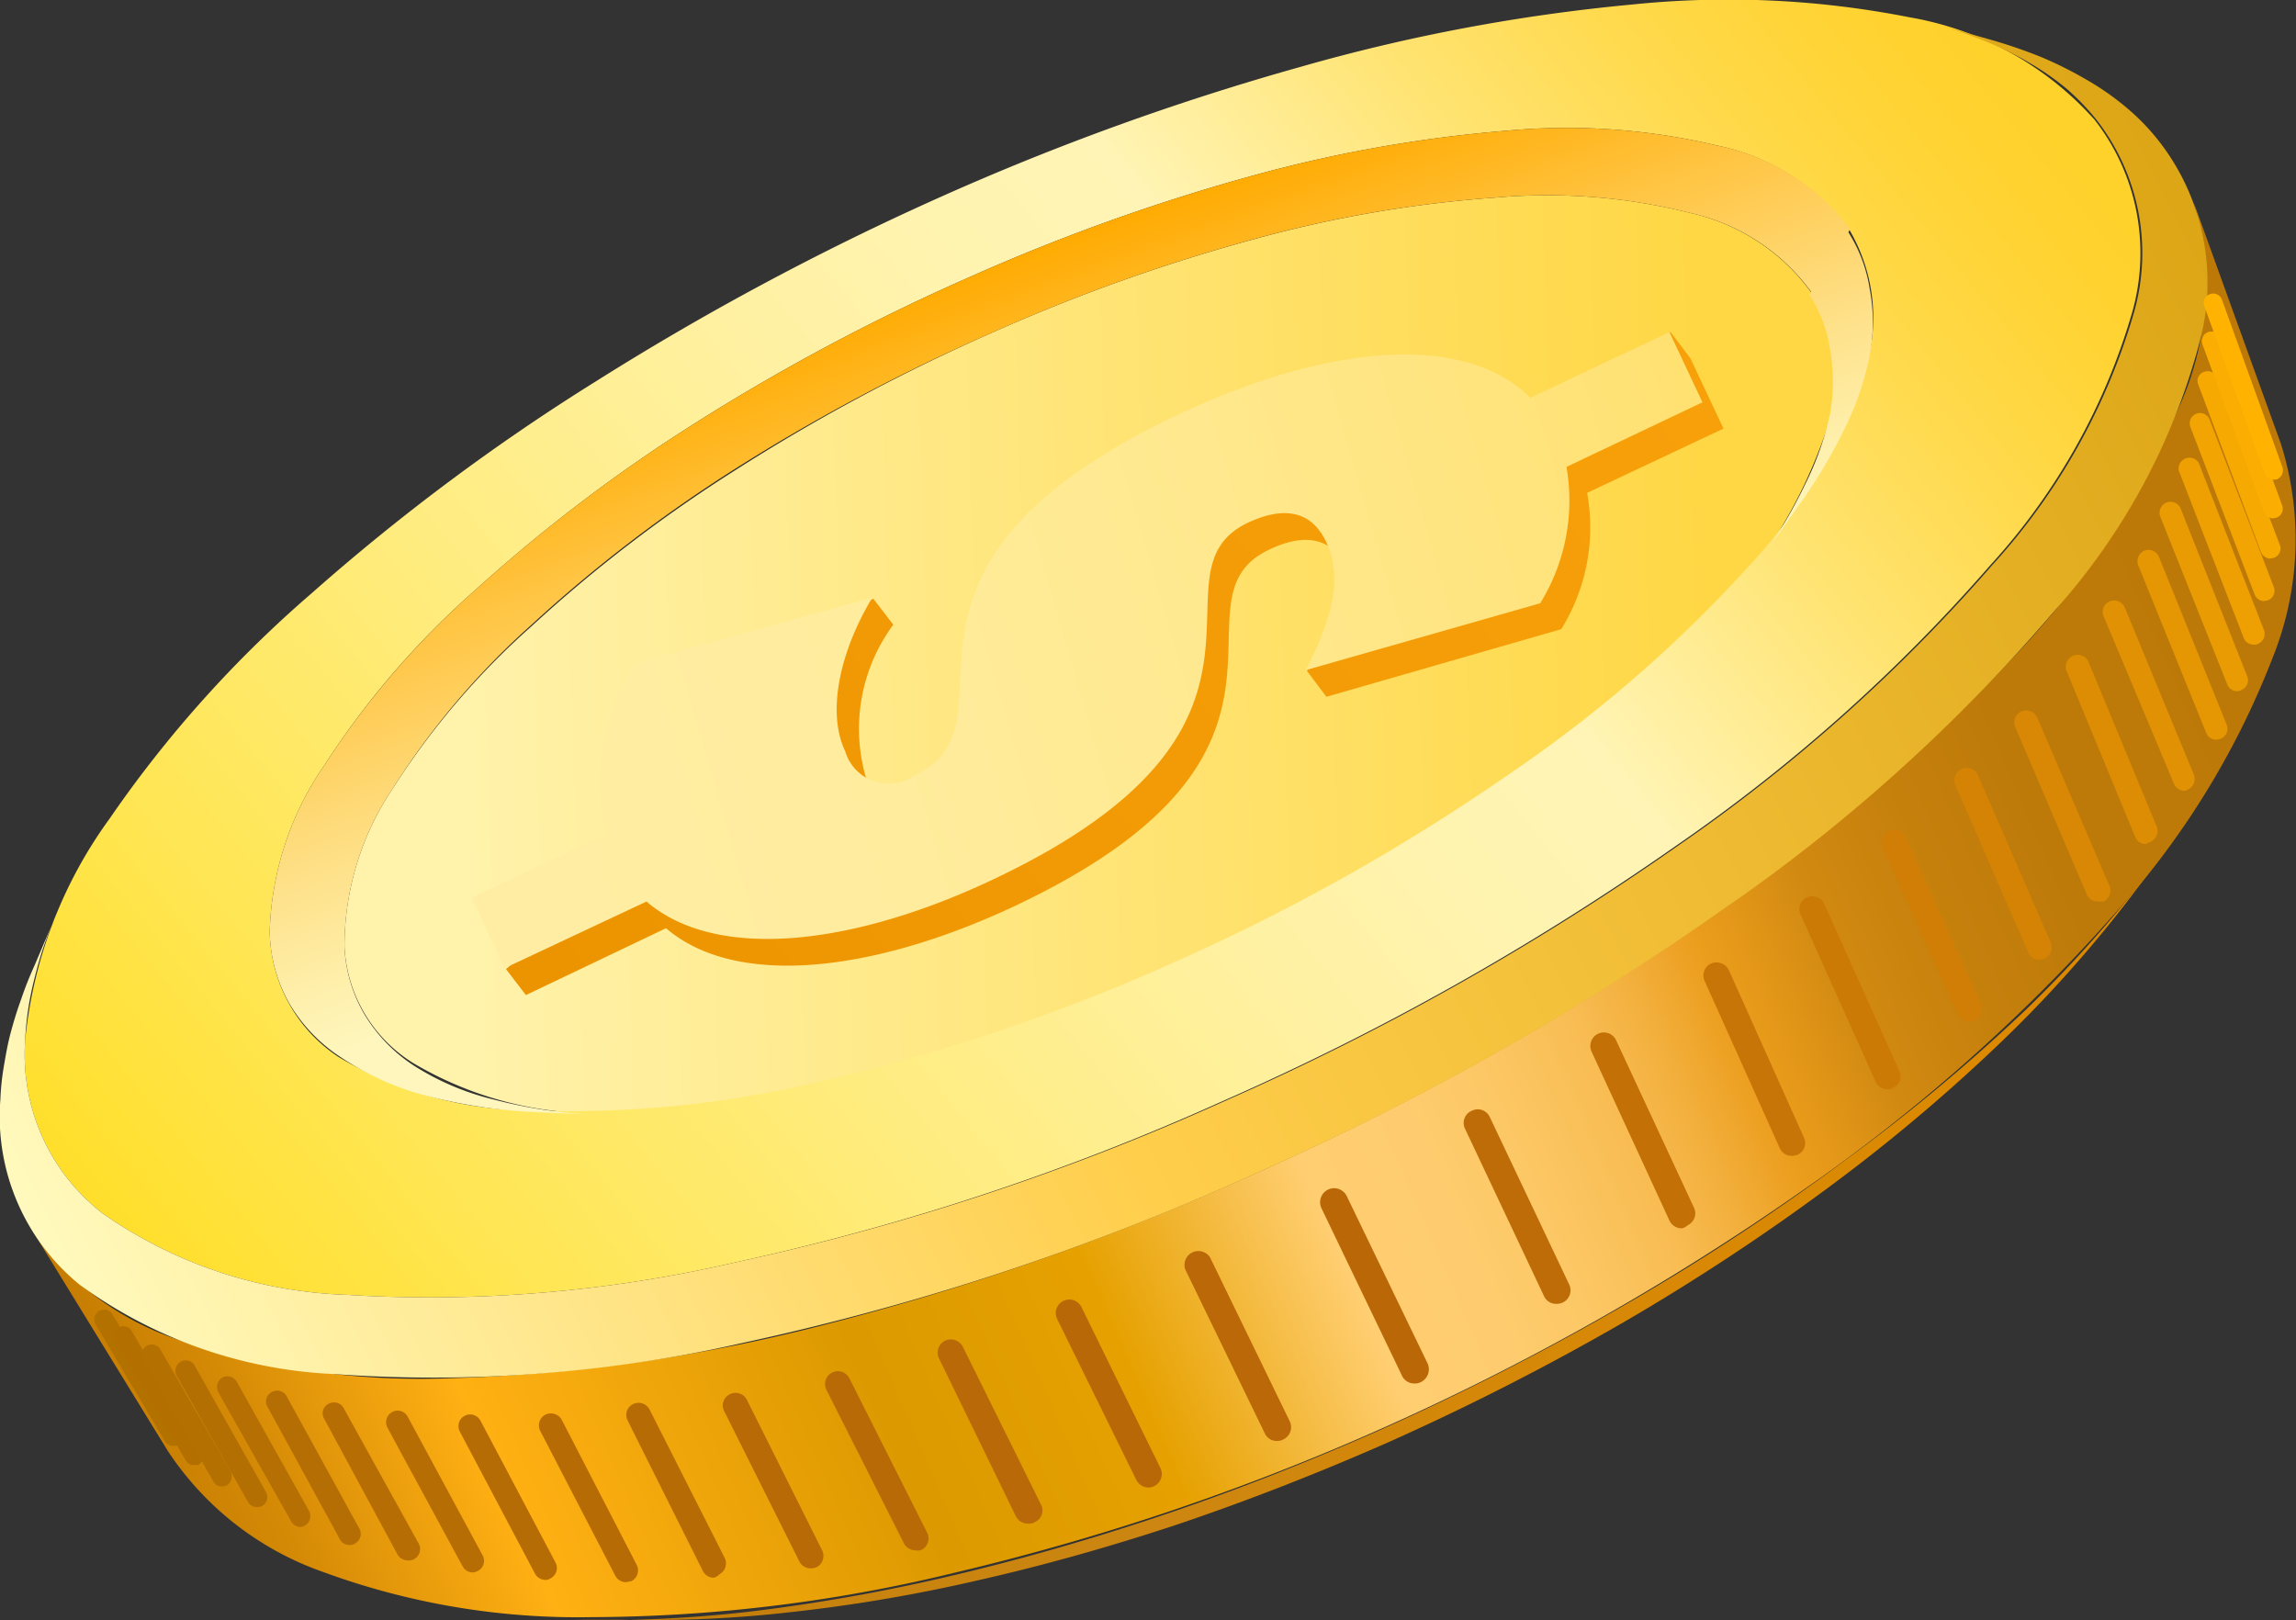
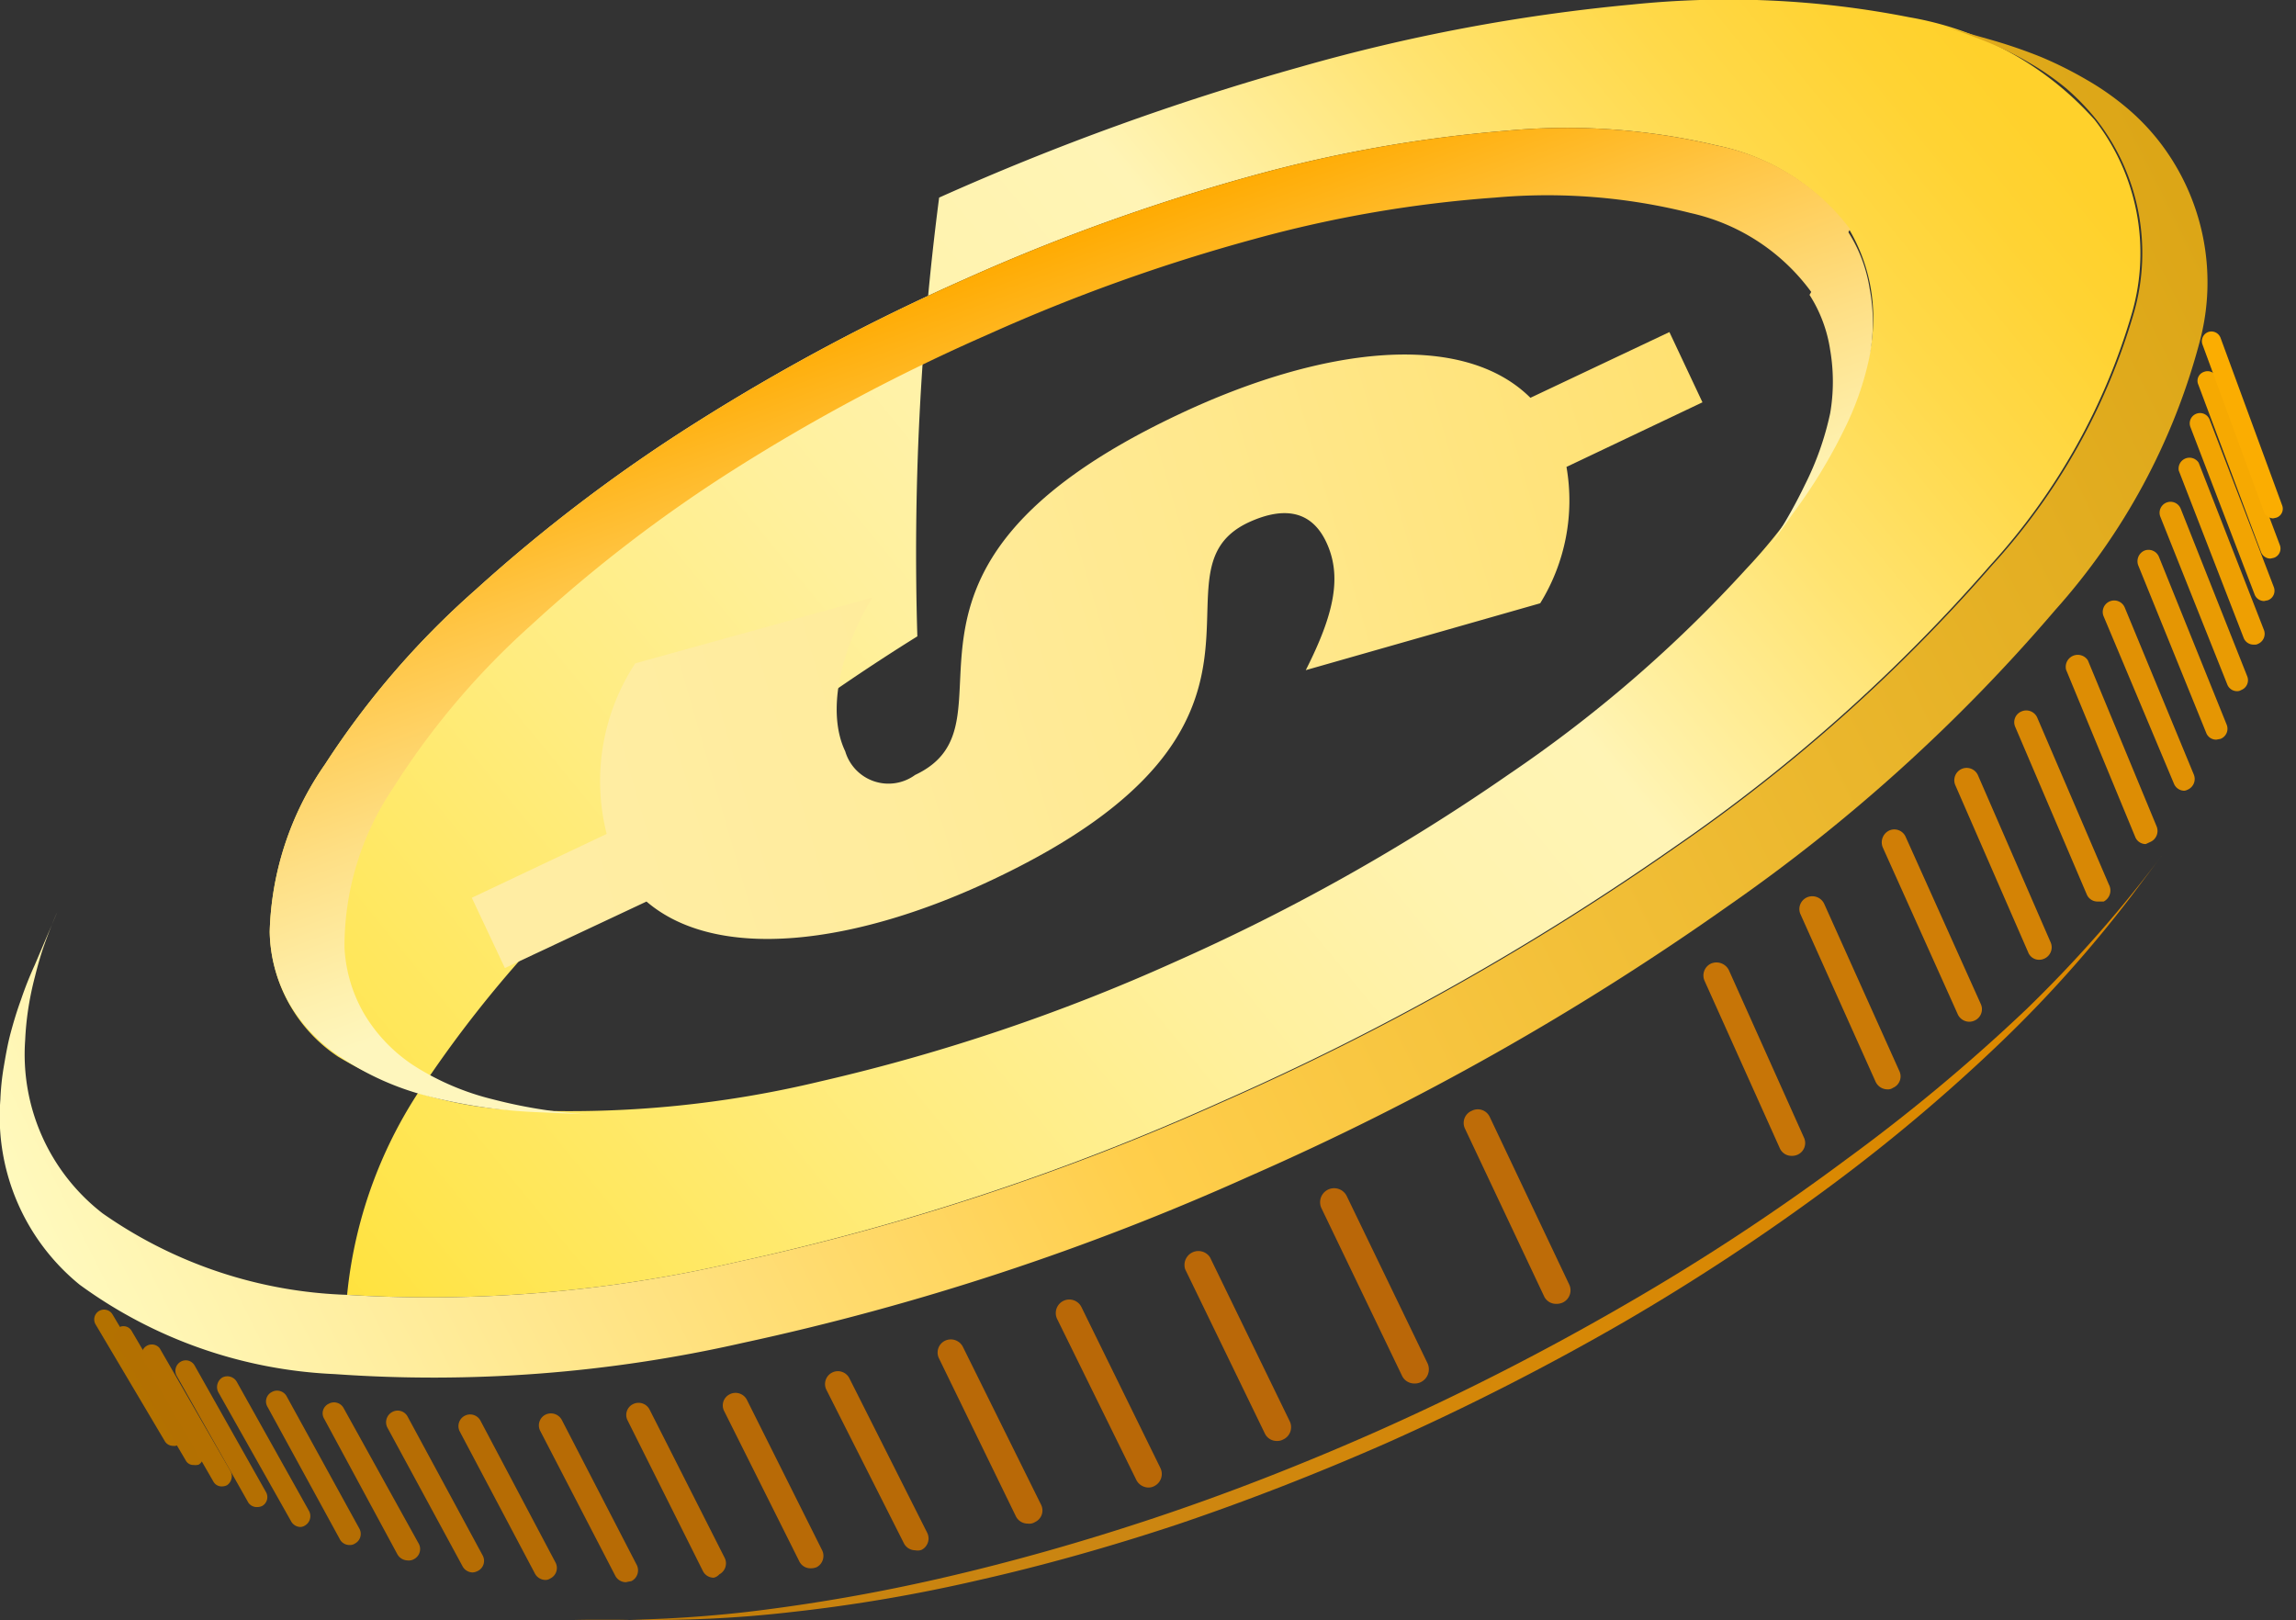
<svg xmlns="http://www.w3.org/2000/svg" xmlns:xlink="http://www.w3.org/1999/xlink" viewBox="0 0 61.12 43.13">
  <rect x="0" y="0" width="61.12" height="43.13" fill="#333333" stroke="none" />
  <defs>
    <style>.cls-1{fill:url(#Безымянный_градиент_23);}.cls-2{fill:url(#Безымянный_градиент_19);}.cls-3{fill:url(#Безымянный_градиент_4);}.cls-4{fill:url(#Безымянный_градиент_2416);}.cls-5{fill:url(#Безымянный_градиент_22);}.cls-6{fill:url(#Безымянный_градиент_265);}.cls-7{fill:url(#Безымянный_градиент_265-2);}.cls-8{fill:url(#Безымянный_градиент_15);}.cls-9{fill:url(#Безымянный_градиент_396);}.cls-10{fill:#b37100;}.cls-11{fill:#b37001;}.cls-12{fill:#b47001;}.cls-13{fill:#b46f02;}.cls-14{fill:#b56f02;}.cls-15{fill:#b56e03;}.cls-16{fill:#b66d03;}.cls-17{fill:#b66d04;}.cls-18{fill:#b66c04;}.cls-19{fill:#b76b05;}.cls-20{fill:#b86a06;}.cls-21{fill:#b96907;}.cls-22{fill:#b96807;}.cls-23{fill:#ba6808;}.cls-24{fill:#ba6708;}.cls-25{fill:#be6c08;}.cls-26{fill:#c37007;}.cls-27{fill:#c77507;}.cls-28{fill:#cb7a06;}.cls-29{fill:#d07e06;}.cls-30{fill:#d48305;}.cls-31{fill:#d88805;}.cls-32{fill:#dd8d04;}.cls-33{fill:#e19104;}.cls-34{fill:#e59603;}.cls-35{fill:#e99b03;}.cls-36{fill:#ee9f02;}.cls-37{fill:#f2a402;}.cls-38{fill:#f6a901;}.cls-39{fill:#fbad01;}.cls-40{fill:#ffb200;}</style>
    <linearGradient id="Безымянный_градиент_23" x1="-24.71" y1="53.35" x2="1.71" y2="73.68" gradientTransform="translate(-2.25 -39) rotate(-39.3)" gradientUnits="userSpaceOnUse">
      <stop offset="0" stop-color="#fff2aa" />
      <stop offset="1" stop-color="#ffd744" />
    </linearGradient>
    <linearGradient id="Безымянный_градиент_19" x1="-209.42" y1="-166.03" x2="-187.97" y2="-166.03" gradientTransform="translate(94.55 285.24) rotate(37.14)" gradientUnits="userSpaceOnUse">
      <stop offset="0" stop-color="#b87300" />
      <stop offset="0.07" stop-color="#be7906" />
      <stop offset="0.25" stop-color="#c8830f" />
      <stop offset="0.48" stop-color="#cb8612" />
      <stop offset="0.65" stop-color="#d2870b" />
      <stop offset="0.98" stop-color="#dc8900" />
    </linearGradient>
    <linearGradient id="Безымянный_градиент_4" x1="-41.44" y1="63.2" x2="18.17" y2="63.2" gradientTransform="translate(-2.25 -39) rotate(-39.3)" gradientUnits="userSpaceOnUse">
      <stop offset="0" stop-color="#ffdf2b" />
      <stop offset="0.14" stop-color="#ffe656" />
      <stop offset="0.3" stop-color="#ffec7f" />
      <stop offset="0.44" stop-color="#fff09c" />
      <stop offset="0.56" stop-color="#fff3af" />
      <stop offset="0.65" stop-color="#fff4b5" />
      <stop offset="0.68" stop-color="#fff0a4" />
      <stop offset="0.78" stop-color="#ffe370" />
      <stop offset="0.87" stop-color="#ffd94a" />
      <stop offset="0.94" stop-color="#ffd333" />
      <stop offset="0.98" stop-color="#ffd12b" />
    </linearGradient>
    <linearGradient id="Безымянный_градиент_2416" x1="-220.17" y1="-139.88" x2="-188.89" y2="-195.35" gradientTransform="translate(94.55 285.24) rotate(37.14)" gradientUnits="userSpaceOnUse">
      <stop offset="0" stop-color="#c17800" />
      <stop offset="0.06" stop-color="#d58a06" />
      <stop offset="0.15" stop-color="#ffb013" />
      <stop offset="0.3" stop-color="#de9b01" />
      <stop offset="0.31" stop-color="#dc9a00" />
      <stop offset="0.41" stop-color="#e6a100" />
      <stop offset="0.51" stop-color="#ffce71" />
      <stop offset="0.56" stop-color="#fecc6e" />
      <stop offset="0.6" stop-color="#fcc663" />
      <stop offset="0.64" stop-color="#f8bc52" />
      <stop offset="0.67" stop-color="#f2ae3a" />
      <stop offset="0.7" stop-color="#eb9c1b" />
      <stop offset="0.72" stop-color="#e29618" />
      <stop offset="0.75" stop-color="#d18911" />
      <stop offset="0.8" stop-color="#c5800c" />
      <stop offset="0.85" stop-color="#be7a09" />
      <stop offset="1" stop-color="#bc7908" />
    </linearGradient>
    <linearGradient id="Безымянный_градиент_22" x1="-224.61" y1="-143.06" x2="-196.26" y2="-200.28" gradientTransform="translate(94.55 285.24) rotate(37.14)" gradientUnits="userSpaceOnUse">
      <stop offset="0" stop-color="#fffac0" />
      <stop offset="0" stop-color="#fffabf" />
      <stop offset="0.3" stop-color="#ffda6c" />
      <stop offset="0.43" stop-color="#ffce4b" />
      <stop offset="1" stop-color="#dca617" />
    </linearGradient>
    <linearGradient id="Безымянный_градиент_265" x1="-211.98" y1="-196.78" x2="-196.97" y2="-187.06" gradientTransform="translate(94.55 285.24) rotate(37.14)" gradientUnits="userSpaceOnUse">
      <stop offset="0" stop-color="#fa0" />
      <stop offset="0.24" stop-color="#ffc544" />
      <stop offset="0.5" stop-color="#fedf85" />
      <stop offset="0.69" stop-color="#fef0ad" />
      <stop offset="0.78" stop-color="#fef6bd" />
    </linearGradient>
    <linearGradient id="Безымянный_градиент_265-2" x1="-223.1" y1="-179.6" x2="-208.09" y2="-169.89" xlink:href="#Безымянный_градиент_265" />
    <linearGradient id="Безымянный_градиент_15" x1="-28.93" y1="63.87" x2="5.82" y2="63.87" gradientTransform="translate(-2.25 -39) rotate(-39.3)" gradientUnits="userSpaceOnUse">
      <stop offset="0.02" stop-color="#ec9400" />
      <stop offset="0.39" stop-color="#f29a05" />
      <stop offset="1" stop-color="#f7a00a" />
    </linearGradient>
    <linearGradient id="Безымянный_градиент_396" x1="-24.98" y1="57.48" x2="6.8" y2="71.07" gradientTransform="translate(-2.25 -39) rotate(-39.3)" gradientUnits="userSpaceOnUse">
      <stop offset="0" stop-color="#ffeda3" />
      <stop offset="0.24" stop-color="#ffec9d" />
      <stop offset="0.56" stop-color="#ffe88d" />
      <stop offset="0.91" stop-color="#ffe173" />
      <stop offset="1" stop-color="#ffdf6b" />
    </linearGradient>
  </defs>
  <title>Ресурс 5</title>
  <g id="Слой_2" data-name="Слой 2">
    <g id="coins">
-       <path class="cls-1" d="M48.57,11.59a4.43,4.43,0,0,0-.33-3.77A5.44,5.44,0,0,0,45,5.67a15.59,15.59,0,0,0-5.19-.41,32.93,32.93,0,0,0-6.4,1.1A48,48,0,0,0,26.31,8.9a50.44,50.44,0,0,0-6.74,3.62,38.09,38.09,0,0,0-5.43,4.16A20.58,20.58,0,0,0,10.45,21,7.53,7.53,0,0,0,9.17,25.2,3.87,3.87,0,0,0,11,28.3a9.57,9.57,0,0,0,4.77,1.34,27.06,27.06,0,0,0,7.19-.72A46.59,46.59,0,0,0,31.64,26a49.35,49.35,0,0,0,8.19-4.58,32.9,32.9,0,0,0,5.85-5.08A13.37,13.37,0,0,0,48.57,11.59Z" />
      <path class="cls-2" d="M57.56,22.76l-.85,1.13a33.84,33.84,0,0,1-3.44,3.85,47.08,47.08,0,0,1-4.54,3.83,59,59,0,0,1-5.51,3.63,67.94,67.94,0,0,1-6.32,3.22q-2.8,1.23-5.55,2.16c-1.81.6-3.59,1.1-5.32,1.49a42.6,42.6,0,0,1-4.92.84,32.3,32.3,0,0,1-4.41.21l-1.43,0a34,34,0,0,0,4.63-.21A48.6,48.6,0,0,0,25.11,42c1.82-.42,3.7-.95,5.62-1.59s3.9-1.41,5.89-2.29a69.63,69.63,0,0,0,6.68-3.41,60.21,60.21,0,0,0,5.84-3.84,48.59,48.59,0,0,0,4.8-4A34.63,34.63,0,0,0,57.56,22.76Z" />
-       <path class="cls-3" d="M55.76,3.19a5.77,5.77,0,0,1,1,5.12,17,17,0,0,1-3.79,6.75,44.75,44.75,0,0,1-8.36,7.46,70.51,70.51,0,0,1-12.1,6.81A65.14,65.14,0,0,1,19.6,33.6a36,36,0,0,1-10.36.87A12,12,0,0,1,2.73,32.3,5.35,5.35,0,0,1,.67,27.69a12,12,0,0,1,2.25-5.9,31.37,31.37,0,0,1,5.38-6,56.58,56.58,0,0,1,7.55-5.63A73.35,73.35,0,0,1,25,5.26a69.14,69.14,0,0,1,9.62-3.48A48.46,48.46,0,0,1,43.45.12a24.92,24.92,0,0,1,7.38.34A8.54,8.54,0,0,1,55.76,3.19ZM49.22,6.1a5.86,5.86,0,0,0-3.53-2.23,17.21,17.21,0,0,0-5.59-.39A36.66,36.66,0,0,0,33.26,4.7a53.2,53.2,0,0,0-7.57,2.73,55.06,55.06,0,0,0-7.21,3.85,42.53,42.53,0,0,0-5.83,4.43,22.33,22.33,0,0,0-4,4.64A8.18,8.18,0,0,0,7.18,24.8,4.08,4.08,0,0,0,9,28.13a10.05,10.05,0,0,0,5.09,1.43,28.54,28.54,0,0,0,7.74-.77,50.46,50.46,0,0,0,9.44-3.18,54,54,0,0,0,8.9-5,35.35,35.35,0,0,0,6.32-5.47,14.24,14.24,0,0,0,3.09-5.08A4.62,4.62,0,0,0,49.22,6.1Z" />
-       <path class="cls-4" d="M60.49,17.53a8.45,8.45,0,0,0,.23-5.71L58.39,5.37A7.79,7.79,0,0,1,58,10.85,22.52,22.52,0,0,1,53.5,17.6,50.11,50.11,0,0,1,45,24.8a73.59,73.59,0,0,1-11.72,6.5,70,70,0,0,1-11.46,4A45,45,0,0,1,12,36.69a20.45,20.45,0,0,1-7.18-1,7.63,7.63,0,0,1-4-3l3.65,5.94a8.19,8.19,0,0,0,4.11,3.21,19.67,19.67,0,0,0,7.16,1.21,41.22,41.22,0,0,0,9.66-1.18A64,64,0,0,0,36.62,38.1,67.3,67.3,0,0,0,48,31.68a46.44,46.44,0,0,0,8.19-7.24A21.94,21.94,0,0,0,60.49,17.53Z" />
+       <path class="cls-3" d="M55.76,3.19a5.77,5.77,0,0,1,1,5.12,17,17,0,0,1-3.79,6.75,44.75,44.75,0,0,1-8.36,7.46,70.51,70.51,0,0,1-12.1,6.81A65.14,65.14,0,0,1,19.6,33.6a36,36,0,0,1-10.36.87a12,12,0,0,1,2.25-5.9,31.37,31.37,0,0,1,5.38-6,56.58,56.58,0,0,1,7.55-5.63A73.35,73.35,0,0,1,25,5.26a69.14,69.14,0,0,1,9.62-3.48A48.46,48.46,0,0,1,43.45.12a24.92,24.92,0,0,1,7.38.34A8.54,8.54,0,0,1,55.76,3.19ZM49.22,6.1a5.86,5.86,0,0,0-3.53-2.23,17.21,17.21,0,0,0-5.59-.39A36.66,36.66,0,0,0,33.26,4.7a53.2,53.2,0,0,0-7.57,2.73,55.06,55.06,0,0,0-7.21,3.85,42.53,42.53,0,0,0-5.83,4.43,22.33,22.33,0,0,0-4,4.64A8.18,8.18,0,0,0,7.18,24.8,4.08,4.08,0,0,0,9,28.13a10.05,10.05,0,0,0,5.09,1.43,28.54,28.54,0,0,0,7.74-.77,50.46,50.46,0,0,0,9.44-3.18,54,54,0,0,0,8.9-5,35.35,35.35,0,0,0,6.32-5.47,14.24,14.24,0,0,0,3.09-5.08A4.62,4.62,0,0,0,49.22,6.1Z" />
      <path class="cls-5" d="M58.55,9.12a6.11,6.11,0,0,0-1.1-5.39,6,6,0,0,0-.86-.88,7.25,7.25,0,0,0-1.05-.73,10.33,10.33,0,0,0-1.2-.6A13.36,13.36,0,0,0,53,1.06L51.56.65c.45.13.87.28,1.27.44A8.66,8.66,0,0,1,54,1.66a7.13,7.13,0,0,1,1,.69,6.41,6.41,0,0,1,.81.84,5.77,5.77,0,0,1,1,5.12,17,17,0,0,1-3.79,6.75,44.75,44.75,0,0,1-8.36,7.46,70.51,70.51,0,0,1-12.1,6.81A65.14,65.14,0,0,1,19.6,33.6a36,36,0,0,1-10.36.87A12,12,0,0,1,2.73,32.3,5.35,5.35,0,0,1,.67,27.69a7.84,7.84,0,0,1,.08-.82A8.39,8.39,0,0,1,.93,26c.07-.28.15-.57.25-.85s.21-.57.34-.86L.92,25.7a9.53,9.53,0,0,0-.36.91c-.11.3-.2.6-.28.9s-.13.6-.18.89a6.76,6.76,0,0,0-.09.87A5.77,5.77,0,0,0,2.12,34.2a12.42,12.42,0,0,0,6.79,2.38,37.14,37.14,0,0,0,10.86-.83A67.62,67.62,0,0,0,33.29,31.3,72.53,72.53,0,0,0,46,24.12a45.88,45.88,0,0,0,8.71-7.88A17.34,17.34,0,0,0,58.55,9.12Z" />
      <path class="cls-6" d="M47.72,13.68a14.06,14.06,0,0,0,1.35-2.2,8,8,0,0,0,.7-2,4.78,4.78,0,0,0,0-1.8,3.92,3.92,0,0,0-.6-1.55l-1,1.72a3.75,3.75,0,0,1,.55,1.47A5,5,0,0,1,48.72,11a7.88,7.88,0,0,1-.67,1.9A13.28,13.28,0,0,1,46.79,15Z" />
      <path class="cls-7" d="M45.69,3.87a17.21,17.21,0,0,0-5.59-.39A36.66,36.66,0,0,0,33.26,4.7a53.2,53.2,0,0,0-7.57,2.73,55.06,55.06,0,0,0-7.21,3.85,42.53,42.53,0,0,0-5.83,4.43,22.63,22.63,0,0,0-4,4.64A8.18,8.18,0,0,0,7.18,24.8a4,4,0,0,0,.52,1.91,4.35,4.35,0,0,0,1.41,1.46,7.43,7.43,0,0,0,2.24,1,14,14,0,0,0,3,.44l1.61.07a13,13,0,0,1-2.82-.41,7,7,0,0,1-2.12-.9A4.24,4.24,0,0,1,9.7,27a3.9,3.9,0,0,1-.53-1.78A7.53,7.53,0,0,1,10.45,21a20.58,20.58,0,0,1,3.69-4.36,38.09,38.09,0,0,1,5.43-4.16A50.44,50.44,0,0,1,26.31,8.9,48,48,0,0,1,33.4,6.36a32.93,32.93,0,0,1,6.4-1.1A15.59,15.59,0,0,1,45,5.67a5.44,5.44,0,0,1,3.25,2.15l1-1.72A5.86,5.86,0,0,0,45.69,3.87Z" />
-       <path class="cls-8" d="M17.73,24.71,14,26.49l-.53-.69,3.24-2.88a5.68,5.68,0,0,1,.76-4.54l5.78-2.44.53.69a4.66,4.66,0,0,0-.72,4.1,1.2,1.2,0,0,0,1.86.59c3-1.41-1.85-5.4,7-9.59,3.83-1.82,7.57-2.25,9.38-.45l3.17-2.44.53.7.88,1.87-3.63,1.71a5.14,5.14,0,0,1-.69,3.63l-6.25,1.8-.52-.69s1.36-2.1,1.06-2.73c-.43-.92-1.25-.89-2.06-.5-2.85,1.34,2,5.36-6.8,9.5C23.3,25.86,19.62,26.33,17.73,24.71Z" />
      <path class="cls-9" d="M40.74,10.59c-1.81-1.8-5.54-1.37-9.38.45-8.85,4.18-4,8.18-7,9.59A1.2,1.2,0,0,1,22.5,20c-.48-1-.18-2.59.72-4.09l-6.31,1.75a5.72,5.72,0,0,0-.76,4.54l-3.59,1.7.88,1.87L17.21,24c1.89,1.62,5.56,1.15,9.23-.59,8.75-4.14,3.94-8.15,6.79-9.5.82-.38,1.63-.41,2.07.51s.21,1.94-.54,3.42L41,16.06a5.2,5.2,0,0,0,.7-3.63l3.62-1.72-.88-1.87Z" />
      <path class="cls-10" d="M4.6,38.49a.25.25,0,0,1-.21-.12L2.54,35.25A.25.25,0,1,1,3,35l1.85,3.11a.25.25,0,0,1-.09.34A.2.2,0,0,1,4.6,38.49Z" />
      <path class="cls-11" d="M5.16,39a.23.23,0,0,1-.22-.13L3.07,35.7a.27.27,0,0,1,.09-.36.25.25,0,0,1,.35.1l1.87,3.19a.27.27,0,0,1-.09.36A.31.31,0,0,1,5.16,39Z" />
      <path class="cls-12" d="M5.91,39.57a.25.25,0,0,1-.23-.13L3.79,36.16a.27.27,0,0,1,.46-.27l1.89,3.28a.29.29,0,0,1-.1.37A.31.31,0,0,1,5.91,39.57Z" />
      <path class="cls-13" d="M6.84,40.12A.27.27,0,0,1,6.61,40L4.7,36.62a.28.28,0,0,1,.11-.37.27.27,0,0,1,.37.1l1.9,3.37a.27.27,0,0,1-.1.37A.32.32,0,0,1,6.84,40.12Z" />
      <path class="cls-14" d="M8,40.65a.29.29,0,0,1-.25-.15L5.81,37.06a.3.3,0,0,1,.11-.39.29.29,0,0,1,.38.11l1.93,3.45a.29.29,0,0,1-.11.38A.25.25,0,0,1,8,40.65Z" />
      <path class="cls-15" d="M9.31,41.13A.29.29,0,0,1,9.06,41L7.12,37.45a.28.28,0,0,1,.11-.39.29.29,0,0,1,.4.11L9.57,40.7a.29.29,0,0,1-.12.39A.23.23,0,0,1,9.31,41.13Z" />
      <path class="cls-16" d="M10.85,41.54a.32.32,0,0,1-.27-.16L8.63,37.77a.28.28,0,0,1,.12-.4.29.29,0,0,1,.4.12l2,3.61a.3.3,0,0,1-.12.4A.27.27,0,0,1,10.85,41.54Z" />
      <path class="cls-17" d="M12.58,41.86a.31.31,0,0,1-.27-.17l-2-3.69a.31.31,0,0,1,.13-.41.3.3,0,0,1,.41.12l2,3.7a.3.3,0,0,1-.13.41A.33.33,0,0,1,12.58,41.86Z" />
      <path class="cls-18" d="M14.52,42.06a.32.32,0,0,1-.28-.17l-2-3.78a.31.31,0,1,1,.55-.29l2,3.78a.31.31,0,0,1-.14.42A.23.23,0,0,1,14.52,42.06Z" />
      <path class="cls-19" d="M16.66,42.12a.32.32,0,0,1-.28-.17l-2-3.86a.32.32,0,0,1,.14-.43.33.33,0,0,1,.43.13l2,3.87a.32.32,0,0,1-.14.43Z" />
      <path class="cls-19" d="M19,42a.32.32,0,0,1-.29-.18l-2-4a.32.32,0,0,1,.14-.44.33.33,0,0,1,.44.14l2,3.95a.33.33,0,0,1-.14.44A.28.28,0,0,1,19,42Z" />
      <path class="cls-20" d="M21.58,41.75a.33.33,0,0,1-.3-.18l-2-4a.33.33,0,0,1,.14-.45.34.34,0,0,1,.46.14l2,4a.34.34,0,0,1-.14.46A.41.41,0,0,1,21.58,41.75Z" />
      <path class="cls-20" d="M24.36,41.27a.34.34,0,0,1-.3-.19L22,37a.34.34,0,1,1,.61-.31l2.07,4.11a.34.34,0,0,1-.15.46A.32.32,0,0,1,24.36,41.27Z" />
      <path class="cls-21" d="M27.36,40.56a.35.35,0,0,1-.32-.2L25,36.17a.35.35,0,0,1,.16-.48.36.36,0,0,1,.47.16l2.08,4.2a.34.34,0,0,1-.16.47A.28.28,0,0,1,27.36,40.56Z" />
      <path class="cls-22" d="M30.57,39.6a.37.37,0,0,1-.32-.2l-2.11-4.29a.36.36,0,0,1,.65-.31l2.1,4.28a.36.36,0,0,1-.16.48A.32.32,0,0,1,30.57,39.6Z" />
      <path class="cls-23" d="M34,38.36a.35.35,0,0,1-.33-.2l-2.12-4.37a.37.37,0,0,1,.66-.32l2.12,4.36a.36.36,0,0,1-.17.49A.32.32,0,0,1,34,38.36Z" />
      <path class="cls-24" d="M37.65,36.83a.36.36,0,0,1-.33-.21l-2.14-4.45a.37.37,0,0,1,.67-.33L38,36.29a.38.38,0,0,1-.17.5A.35.35,0,0,1,37.65,36.83Z" />
      <path class="cls-25" d="M41.43,34.71a.35.35,0,0,1-.33-.21L39,30.05a.35.35,0,0,1,.18-.48.35.35,0,0,1,.48.17l2.11,4.45a.36.36,0,0,1-.18.49A.4.4,0,0,1,41.43,34.71Z" />
-       <path class="cls-26" d="M44.77,32.7a.36.36,0,0,1-.33-.21L42.37,28a.36.36,0,0,1,.17-.48.36.36,0,0,1,.48.17l2.07,4.45a.35.35,0,0,1-.17.48A.28.28,0,0,1,44.77,32.7Z" />
      <path class="cls-27" d="M47.69,30.77a.34.34,0,0,1-.31-.2l-2-4.45a.35.35,0,0,1,.17-.47.37.37,0,0,1,.47.17l2,4.46a.34.34,0,0,1-.17.46A.37.37,0,0,1,47.69,30.77Z" />
      <path class="cls-28" d="M50.24,29a.35.35,0,0,1-.31-.2l-2-4.46a.34.34,0,0,1,.17-.45.35.35,0,0,1,.46.17l2,4.45a.33.33,0,0,1-.17.45A.23.23,0,0,1,50.24,29Z" />
      <path class="cls-29" d="M52.43,27.2a.34.34,0,0,1-.31-.19l-2-4.45a.35.35,0,0,1,.17-.45.33.33,0,0,1,.44.17l2,4.45a.33.33,0,0,1-.17.44A.35.35,0,0,1,52.43,27.2Z" />
      <path class="cls-30" d="M54.29,25.55a.31.31,0,0,1-.3-.2L52.05,20.9a.33.33,0,0,1,.17-.43.33.33,0,0,1,.43.16l1.94,4.46a.33.33,0,0,1-.17.43A.31.31,0,0,1,54.29,25.55Z" />
      <path class="cls-31" d="M55.84,24a.31.31,0,0,1-.29-.19l-1.9-4.45a.31.31,0,0,1,.16-.42.32.32,0,0,1,.42.16l1.91,4.45A.33.33,0,0,1,56,24Z" />
      <path class="cls-32" d="M57.12,22.47a.3.3,0,0,1-.28-.19L55,17.83a.32.32,0,0,1,.58-.25L57.41,22a.32.32,0,0,1-.16.41Z" />
      <path class="cls-33" d="M58.15,21.05a.3.3,0,0,1-.28-.19L56,16.41a.3.3,0,0,1,.56-.24l1.84,4.45a.31.31,0,0,1-.16.4A.27.27,0,0,1,58.15,21.05Z" />
      <path class="cls-34" d="M59,19.69a.28.28,0,0,1-.27-.18l-1.81-4.46a.31.31,0,0,1,.16-.39.3.3,0,0,1,.39.16l1.8,4.46a.29.29,0,0,1-.16.39Z" />
      <path class="cls-35" d="M59.55,18.4a.28.28,0,0,1-.26-.18l-1.78-4.46a.29.29,0,1,1,.54-.22L59.82,18a.28.28,0,0,1-.16.37A.2.2,0,0,1,59.55,18.4Z" />
      <path class="cls-36" d="M60,17.16a.28.28,0,0,1-.27-.17L58,12.53a.29.29,0,0,1,.53-.21l1.74,4.46a.29.29,0,0,1-.16.36A.18.18,0,0,1,60,17.16Z" />
      <path class="cls-37" d="M60.27,16a.27.27,0,0,1-.25-.17l-1.71-4.46a.27.27,0,1,1,.51-.2l1.71,4.46a.27.27,0,0,1-.16.35Z" />
      <path class="cls-38" d="M60.44,14.87a.27.27,0,0,1-.25-.17l-1.67-4.46a.25.25,0,0,1,.15-.34.26.26,0,0,1,.34.15l1.68,4.46a.26.26,0,0,1-.16.34Z" />
      <path class="cls-39" d="M60.51,13.8a.27.27,0,0,1-.24-.17L58.63,9.17a.26.26,0,0,1,.15-.33.26.26,0,0,1,.33.15l1.64,4.46a.25.25,0,0,1-.15.33Z" />
-       <path class="cls-40" d="M60.52,12.77a.24.24,0,0,1-.23-.16L58.68,8.15a.24.24,0,0,1,.15-.32.25.25,0,0,1,.32.15l1.61,4.46a.26.26,0,0,1-.15.32Z" />
    </g>
  </g>
</svg>